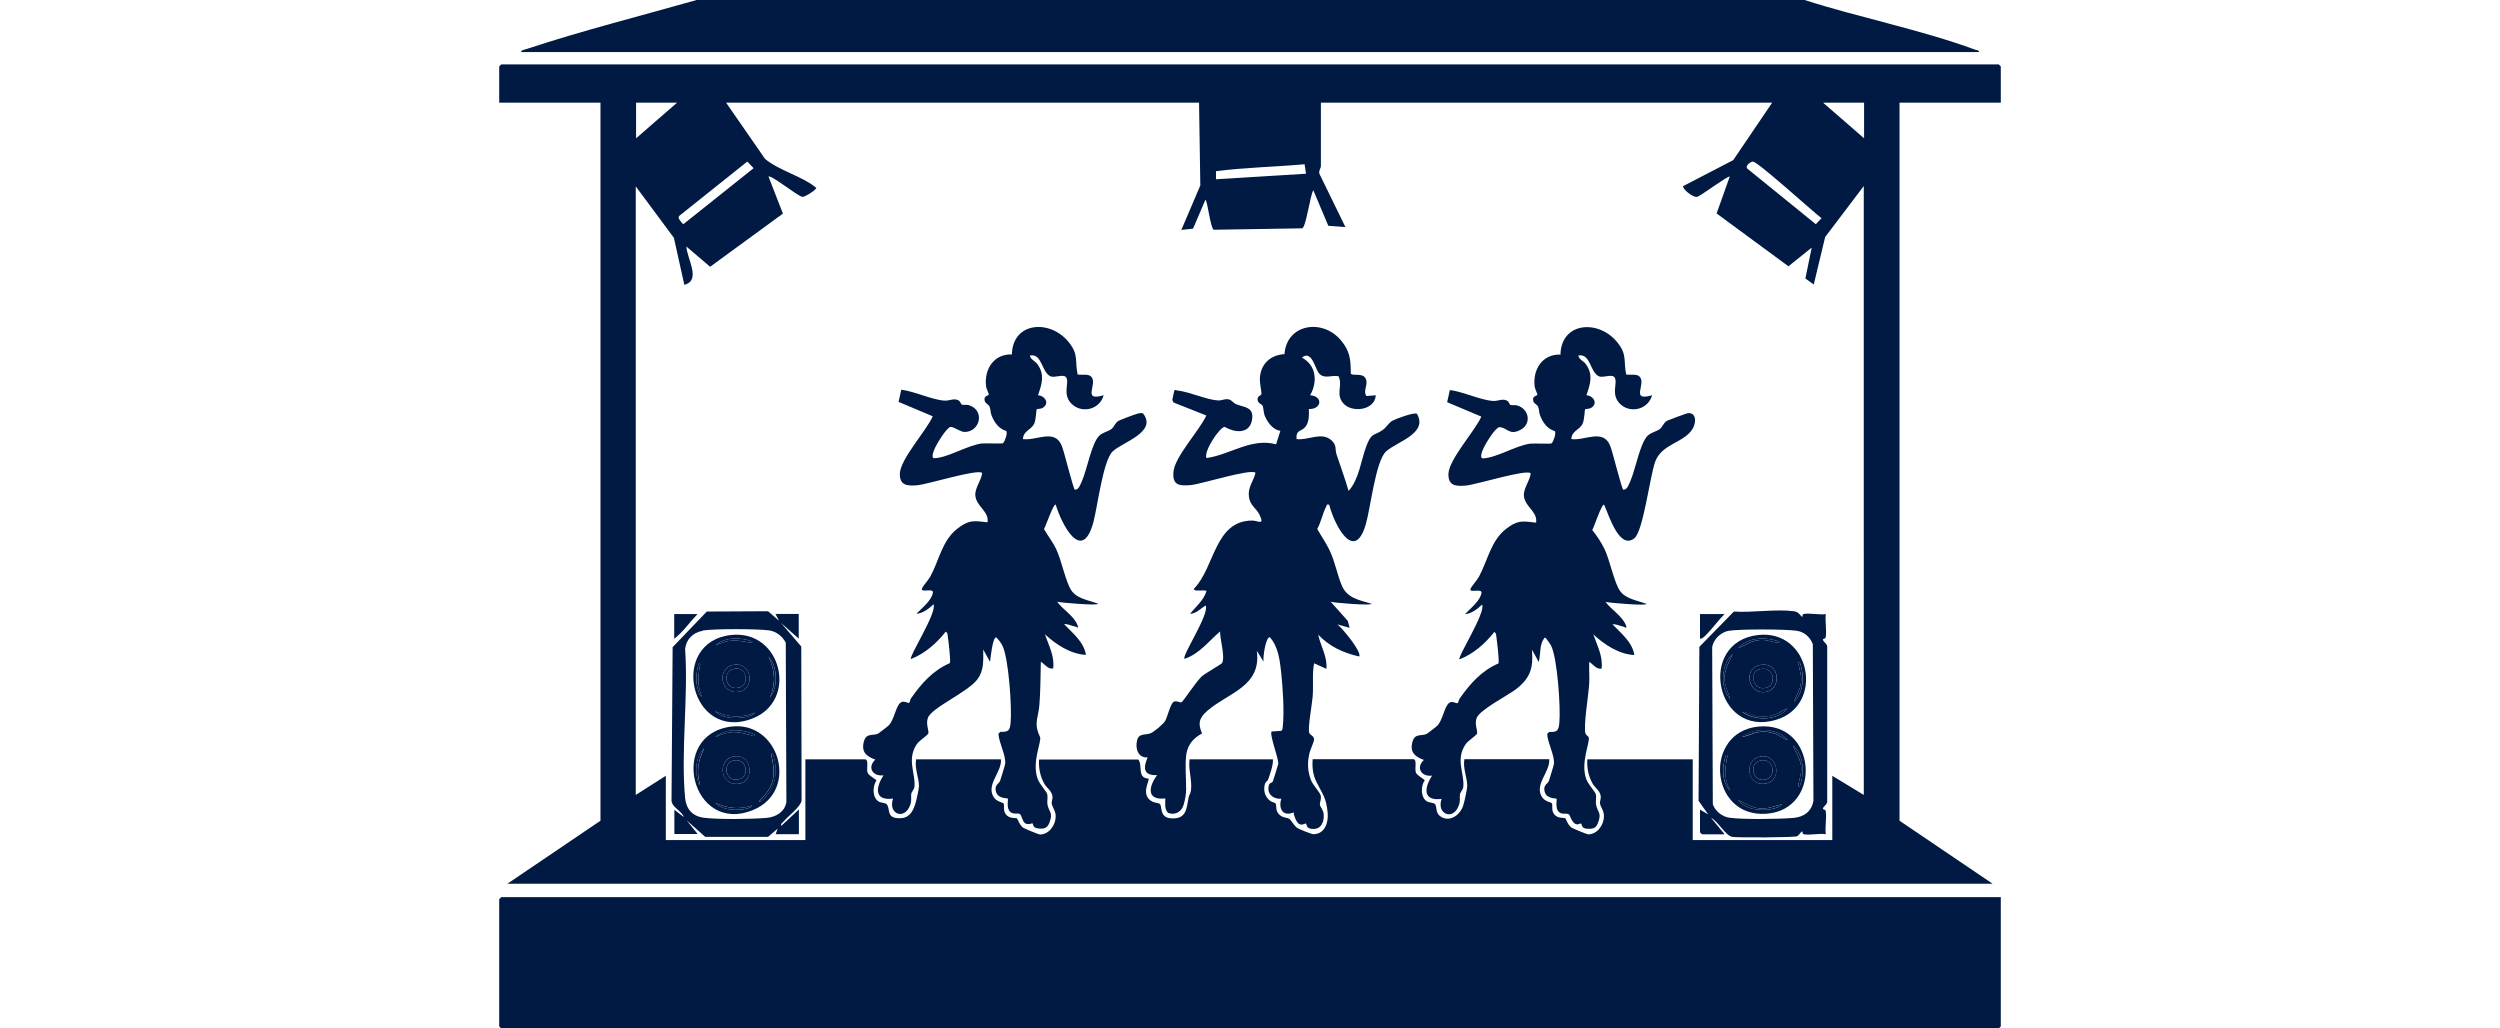
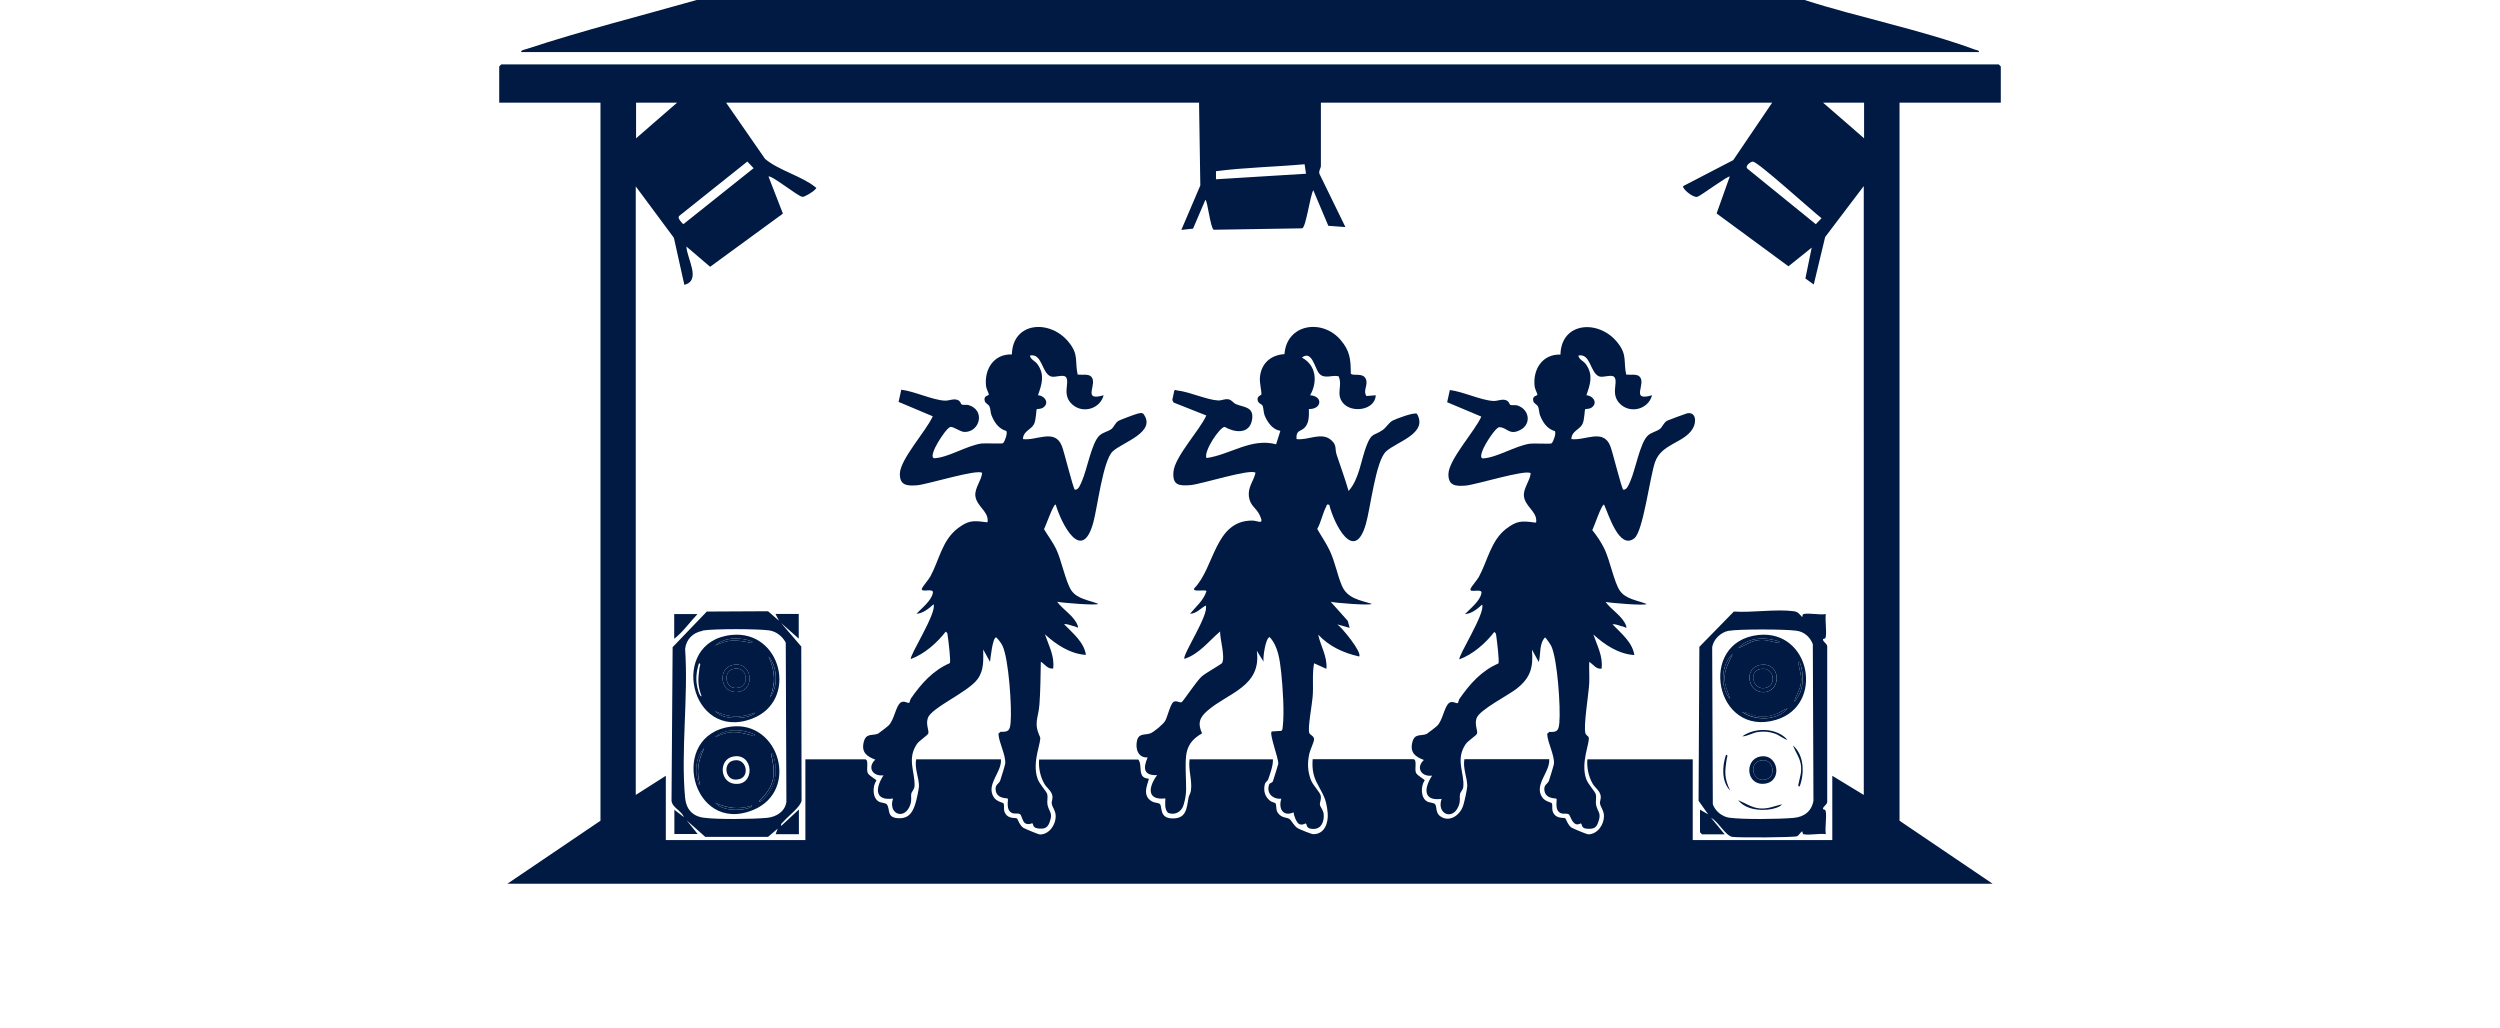
<svg xmlns="http://www.w3.org/2000/svg" id="_レイヤー_4" data-name="レイヤー 4" width="158" height="65" viewBox="0 0 158 65">
  <defs>
    <style>
      .cls-1 {
        fill: #001a44;
      }
    </style>
  </defs>
  <path class="cls-1" d="M126.45,6.49h-6.4v45.38l5.88,3.98H32.07l5.88-3.98V6.49h-6.4v-2.29l.13-.13h94.64l.13.13v2.29ZM42.79,6.49h-2.59v2.25l2.59-2.25ZM75.8,6.49h-29.91l2.46,3.55c.85.72,2.33,1.1,3.16,1.77.13.1.08.07,0,.17-.09.12-.66.48-.8.46-.3-.04-1.98-1.41-2.14-1.28l.91,2.34-4.6,3.36-1.5-1.28c.03.76.96,2.15-.13,2.42l-.66-2.97-2.41-3.25v38.46l1.9-1.21v4.06h8.82v-5.1h3.76c.28,0,.07.63.18.86.08.18.54.41.55.48-.26.36-.26,1.1.15,1.33.15.09.43.07.51.18.24.32-.07.9.86.87.58-.02.8-.45.95-.95.06-.18.22-.92.22-1.08,0-.51-.29-1.13-.18-1.69h5.36c.06.83-.97,1.6-.45,2.4.18.28.58.33.61.38.1.16-.1.54.27.81.23.16.49.09.59.15.03.02.17.45.4.59.1.06.96.42,1.04.42.59,0,1-.61,1-1.15,0-.36-.22-.57-.25-.8-.02-.18.09-.3.03-.54-.07-.29-.37-.48-.5-.72-.26-.46-.37-1-.33-1.53h6.27c.3.38-.1,1.17.65,1.21.09.1-.55,1.03.23,1.45.15.08.39.08.47.14.19.14-.05.87.73.92.97.06.97-.62,1.1-1.33.03-.14.13-.25.15-.45.08-.64-.18-1.3-.09-1.95h5.27c.01.41-.17.89-.31,1.29-.03.08-.17.13-.21.31-.09.42.02.77.35,1.03.09.07.3.11.33.15.11.17-.07.53.36.8.18.12.38.1.51.18s.29.44.53.59c.11.07.88.38.99.38.72,0,.96-.72.91-1.33-.09-1-.33-1.2-.71-1.97-.23-.46-.28-.94-.24-1.44h6.35c.28,0,.07.63.18.86.08.18.54.41.55.48-.26.36-.26,1.1.15,1.33.15.09.43.07.51.18.12.16.02.52.3.74.59.45,1.29-.05,1.48-.68.07-.22.25-1.03.25-1.22,0-.51-.29-1.13-.18-1.69h5.36c.06.83-.97,1.6-.45,2.4.18.28.58.33.61.38.1.16-.1.54.27.81.23.16.49.09.59.15.03.02.17.45.4.59.1.06.96.42,1.04.42.59,0,1-.61,1-1.15,0-.36-.22-.57-.25-.8-.02-.18.09-.3.03-.54-.07-.29-.37-.48-.5-.72-.26-.46-.37-1-.33-1.53h6.66v5.1h8.82v-4.06l1.99,1.21V11.76l-2.44,3.22-.72,3-.53-.38.4-1.95-1.47,1.18-4.54-3.34.83-2.33c-.08-.09-1.85,1.23-2.05,1.28-.28.07-.99-.54-.89-.68l3.16-1.64,2.46-3.63h-28.52v4.02c0,.1-.2.36-.05.56l1.6,3.28-1.08-.08-.95-2.25c-.2.34-.46,2.33-.7,2.41l-5.59.09c-.21-.07-.4-1.89-.53-1.89l-.78,1.82-.74.08,1.2-2.81-.08-5.22ZM117.81,6.49h-2.59l2.59,2.25v-2.25ZM47.63,10.63l-.4-.42-4.31,3.44c-.08.11.02.24.1.34.05.07.1.14.18.17l4.44-3.54ZM110.78,10.21c-.15.01-.55.3-.32.47l4.3,3.49.36-.38c-.52-.39-4.05-3.6-4.33-3.57ZM82.45,10.38c-1.86.17-3.76.2-5.6.44v.51s5.69-.35,5.69-.35l-.09-.6Z" />
-   <polygon class="cls-1" points="126.45 56.7 126.45 64.87 126.32 65 31.68 65 31.55 64.87 31.55 56.83 31.68 56.7 126.45 56.7" />
  <path class="cls-1" d="M32.93,3.29c0-.13.26-.16.37-.2C36.82,1.93,40.47,1.01,44.03,0h70.02c3.49,1.12,7.36,1.88,10.78,3.14.09.03.26.03.24.15H32.93Z" />
  <path class="cls-1" d="M86.95,24.98c-.05.96-1.54,1.15-2.08.48-.46-.57,0-1.07-.27-1.68-.44-.1-.91.21-1.24-.19-.27-.33-.45-1.49-1.08-.99.92.49,1,1.54.52,2.38.84.06.73.9-.08.87.01.41.03.91-.3,1.21-.25.22-.52.13-.48.69.74.1,1.58-.49,2.21.08.35.32.21.55.32.89.25.77.54,1.53.76,2.31.68-.76.78-1.95,1.14-2.88.33-.83.44-.58,1.01-.97.22-.15.4-.47.62-.59s1.37-.55,1.55-.44c.73,1.25-1.29,1.77-1.95,2.38s-.98,3.57-1.28,4.6c-.73,2.52-2.02-.03-2.31-1.23-.2-.04-.14.01-.19.11-.22.4-.33,1-.57,1.42.26.46.55.87.78,1.35.35.73.48,1.54.78,2.24.34.8,1.13.91,1.88,1.14,0,.13-2.39-.06-2.59-.13l1.08,1.21.12.44-.78-.22c.29.2,1.58,1.77,1.38,2.03-1.01-.23-1.88-.63-2.59-1.38.15.72.59,1.39.52,2.16l-.78-.35c-.13.7-.03,1.41-.09,2.12-.03.44-.33,2.03-.21,2.29.06.13.29.18.3.39,0,.18-.25.67-.3.91-.13.59-.11,1.08.09,1.64.14.38.59.79.63,1.02.05.24-.07.42-.05.57s.22.32.24.62c.03.45-.15.91-.65.91s-.39-.28-.48-.35c-.02-.01-.23.14-.42.04-.17-.09-.35-.54-.35-.74-.68.3-.98-.25-.78-.86-.54.04-.96-.34-.77-.9.04-.11.21-.1.24-.21.04-.11.33-1.04.34-1.1.01-.37-.58-1.88-.42-2.04l.61-.04c.09-.06.07-.17.09-.26.11-.92,0-2.51-.1-3.45-.09-.77-.18-1.61-.72-2.21-.26-.01-.45,1.32-.39,1.55l-.43-.69c.31,2.25-1.78,2.64-3.1,3.77-.52.44-.65.81-.36,1.45-1.1.62-1.05,1.38-1.03,2.52.01.76.1,1.23-.14,2.01-.13.43-.55.67-.98.49-.24-.24-.17-.6-.17-.91-1.21.14-1.06-.75-.52-1.47-.87.03-.89-.44-.6-1.12-.6.04-.79-.55-.67-1.06.11-.49.51-.34.84-.46.22-.08.82-.58.94-.79.14-.24.33-1.08.53-1.2.19-.12.39.09.52.01.09-.05.92-1.31,1.25-1.61.24-.22,1.26-.78,1.3-.86.2-.42-.14-1.49-.13-1.99-.72.61-1.31,1.42-2.25,1.73-.18-.19,1.59-2.83,1.34-3.37-.32.18-.6.52-.99.52.38-.46.85-.83,1.04-1.43-.07-.13-.89.09-.78-.17,1.3-1.31,1.29-4.29,3.67-4.29.37,0,.8.34.46-.37-.21-.43-.6-.57-.67-1.15-.07-.61.29-.95.42-1.5-.31-.28-3.46.73-4.11.78-.74.06-1.14,0-1.08-.82.07-.97,1.66-2.64,2.08-3.58l-2.07-.82-.08-.16.12-.57c.07-.12.12-.03.2-.03.76.08,1.88.6,2.58.63.23.01.42-.12.66-.07.2.04.3.24.48.31.48.2,1.17.15.99,1.03s-1.11.76-1.72.4c-.3,0-1.35,1.55-1.15,1.97,1.5-.21,2.82-1.29,4.4-.87l.27-.85c-.48-.07-.81-.53-.99-.96-.08-.2-.07-.48-.13-.62-.06-.13-.29-.13-.32-.38s.24-.29.24-.34c.02-.23-.13-.73-.09-1.11.09-.87.69-1.38,1.55-1.44.14-1.92,2.4-2.25,3.55-.89.59.69.64,1.23.64,2.12.14.19.76-.09.95.34.17.37-.2.74.04,1.08l.61-.05Z" />
  <path class="cls-1" d="M102.78,23.67c.24.04.65-.05.83.12.48.45-.63,1.61.8,1.19-.22.85-1.28,1.17-1.95.61-.73-.62-.18-1.39-.42-1.74-.16-.23-.72.04-.97-.06-.59-.23-.53-1.48-1.32-1.32.05.28.33.32.5.58.45.66.25,1.24.01,1.93.44.03.75.51.31.79-.14.09-.37.07-.39.09-.03.03-.04.67-.16.92-.19.4-.69.44-.71.97.86.12,2.02-.69,2.46.44.15.37.71,2.68.82,2.76.25.02.36-.36.45-.55.32-.72.61-2.41,1.1-2.87.22-.21.57-.26.78-.43.15-.13.22-.38.44-.51.07-.04,1.19-.45,1.27-.47.58-.1.59.57.35.97-.55.92-1.97.94-2.38,2.11-.33.94-.75,4.38-1.31,4.82-.96.76-1.63-1.53-1.91-2.12-.14-.11-.66,1.48-.75,1.6.3.37.56.76.77,1.19.35.72.61,2.12.98,2.65s1.11.6,1.68.83c0,.13-2.39-.07-2.59-.13.36.5,1.09.91,1.3,1.51.07.22-.08.08-.15.06-.24-.04-.49-.19-.71-.15.54.56,1.26,1.13,1.38,1.94-.99-.06-1.88-.65-2.59-1.3.24.71.62,1.38.52,2.16-.35.05-.52-.27-.78-.43-.02.44.02.89,0,1.34-.03.65-.38,2.74-.24,3.18.03.11.16.16.2.24.12.27-.53,1.6-.15,2.65.12.33.56.79.6.95.06.22-.02.46.02.67.1.48.36.5.14,1.1-.1.29-.22.41-.53.42-.6.03-.45-.26-.57-.34-.02-.01-.17.11-.33.04-.25-.11-.35-.56-.43-.61-.11-.08-.32-.02-.46-.06-.49-.15-.26-.87-.32-.93-.04-.04-.67.03-.76-.5-.07-.39.21-.43.28-.63.04-.11.32-1.02.32-1.08.04-.56-.4-1.31-.43-1.89l.13-.12c.52.02.59-.09.64-.57.09-.96-.12-4.04-.51-4.86-.05-.1-.34-.54-.4-.54-.38.42-.25,1.04-.39,1.55l-.43-.78c.09,1.12-.08,1.76-.96,2.46-.51.41-2.36,1.34-2.54,1.87-.14.41.08.77.03.97-.03.12-.57.45-.72.67-.67.99-.06,1.84-.15,2.7-.02.19-.19.33-.21.47-.04.21.05.38-.08.72-.36.97-1.42.53-1.08-.43-1.2.16-1.11-.7-.6-1.47-.68.09-1.05-.5-.52-.99-.53-.2-.88-.45-.74-1.08s.53-.41.91-.56c.04-.02.63-.47.68-.53.35-.36.44-1.2.74-1.43.22-.17.47.07.56,0,.02-.01.05-.2.11-.28.65-.93,1.38-1.76,2.45-2.22.07-.11-.09-1.43-.13-1.69-.02-.13,0-.22-.13-.3-.56.72-1.33,1.4-2.2,1.73-.14-.15,1.66-2.93,1.43-3.46-.29.27-.67.58-1.08.6.32-.34.97-.84,1.04-1.34.04-.31-.81.04-.69-.26.07-.17.41-.54.53-.76.55-1.02.76-2.29,1.72-3.03.67-.51.97-.51,1.77-.4.15.02.13.01.13-.13,0-.59-.73-.91-.78-1.56-.03-.49.39-.95.43-1.42-.28-.27-3.47.73-4.11.78s-1.1.01-1.09-.73c.02-.92,1.68-2.72,2.08-3.63l-2.16-.91.17-.77c.83.1,1.94.64,2.73.69.29.02.54-.14.81-.05.21.07.22.26.27.29.11.06.3,0,.44.04.77.23.93,1.17.21,1.55s-.84-.17-1.33-.17c-.24,0-.88,1.05-.99,1.3-.05.12-.32.68-.03.67.87-.05,2.04-.8,2.96-.93.25-.03,1.31.03,1.36-.02.12-.11.3-.63.21-.77-.5-.15-.76-.55-.94-1-.07-.18-.05-.4-.13-.56-.06-.12-.25-.19-.29-.32-.11-.37.24-.34.25-.42s-.15-.35-.17-.52c-.13-1.07.48-2.06,1.63-2.02.05-2.09,2.46-2.24,3.63-.73.6.77.34,1.14.53,2.02Z" />
  <path class="cls-1" d="M68.12,23.67c.24.04.65-.05.83.12.48.45-.63,1.61.8,1.19-.22.85-1.28,1.17-1.95.61-.73-.62-.18-1.39-.42-1.74-.16-.23-.72.04-.97-.06-.59-.23-.53-1.48-1.32-1.32.05.28.33.32.5.58.45.66.25,1.24.01,1.93.44.03.75.51.31.79-.14.09-.37.07-.39.09-.03.03-.04.67-.16.92-.19.4-.69.44-.71.97.86.12,2.02-.69,2.46.44.15.37.71,2.68.82,2.76.25.02.36-.36.45-.55.32-.72.61-2.41,1.1-2.87.22-.21.57-.26.78-.43.15-.13.22-.38.44-.51.09-.05,1.09-.43,1.2-.45.12-.02.23-.07.35,0,.9,1.17-1.32,1.81-1.93,2.39s-.96,3.52-1.22,4.48c-.72,2.64-2.01.12-2.38-1.12-.13-.1-.65,1.42-.74,1.55.25.42.54.8.76,1.24.35.72.61,2.12.98,2.65s1.11.6,1.68.83c0,.13-2.39-.07-2.59-.13.36.5,1.09.91,1.3,1.51.07.22-.08.08-.15.06-.24-.04-.49-.19-.71-.15.54.56,1.26,1.13,1.38,1.94-.99-.06-1.88-.65-2.59-1.3.24.71.62,1.38.52,2.16-.35.05-.52-.27-.78-.43-.02.9-.02,1.83-.09,2.72s-.38,1.13.04,2.04c.12.26-.54,1.58-.15,2.65.12.33.56.79.6.95.06.22-.02.46.02.67.1.48.36.5.14,1.1-.11.32-.27.44-.62.42-.51-.02-.38-.28-.48-.34-.02-.01-.23.13-.45,0-.17-.1-.22-.5-.32-.57-.12-.08-.32-.02-.46-.06-.49-.15-.26-.87-.32-.93-.04-.04-.67.03-.76-.5-.07-.39.21-.43.28-.63.04-.11.32-1.02.32-1.08.04-.56-.4-1.31-.43-1.89l.13-.12c.52.02.59-.09.64-.57.09-.96-.12-4.04-.51-4.86-.09-.19-.25-.39-.4-.54-.23,0-.36,1.32-.39,1.55l-.43-.78c0,.66.06,1.29-.35,1.86-.59.83-2.93,1.81-3.15,2.47-.14.41.08.77.03.97-.03.12-.57.45-.72.67-.64.94-.12,1.76-.15,2.63,0,.25-.19.37-.21.53-.03.18.04.34-.05.65-.33,1.04-1.44.65-1.1-.36-1.2.16-1.11-.7-.6-1.47-.68.09-1.05-.5-.52-.99-.53-.2-.88-.45-.74-1.08s.53-.41.91-.56c.04-.02.63-.47.68-.53.35-.36.44-1.2.74-1.43.22-.17.47.07.56,0,.02-.01.05-.2.11-.28.65-.93,1.38-1.76,2.45-2.22.07-.11-.09-1.43-.13-1.69-.02-.13,0-.22-.13-.3-.56.72-1.33,1.4-2.2,1.73-.14-.15,1.66-2.93,1.43-3.46-.29.27-.67.58-1.08.6.32-.34.97-.84,1.04-1.34.04-.31-.81.04-.69-.26.07-.17.41-.54.53-.76.56-1.03.74-2.28,1.72-3.03.67-.51.97-.51,1.77-.4.15.02.13.01.13-.13,0-.59-.73-.91-.78-1.56-.03-.49.39-.95.43-1.42-.28-.27-3.47.73-4.11.78s-1.1.01-1.09-.73c.02-.92,1.68-2.72,2.08-3.63l-2.16-.91.17-.77c.83.1,1.94.64,2.73.69.29.02.54-.14.81-.05.21.07.22.26.27.29.11.06.3,0,.44.04,1.08.32.72,1.7-.24,1.7-.28,0-.65-.31-.88-.32s-.88,1.06-.99,1.31c-.05.12-.32.68-.03.67.87-.05,2.04-.8,2.96-.93.25-.03,1.31.03,1.36-.02.12-.11.3-.63.21-.77-.5-.15-.76-.55-.94-1-.07-.18-.05-.4-.13-.56-.06-.12-.25-.19-.29-.32-.11-.37.24-.34.25-.42s-.15-.35-.17-.52c-.13-1.07.48-2.06,1.63-2.02.05-2.09,2.46-2.24,3.63-.73.6.77.34,1.14.53,2.02Z" />
  <path class="cls-1" d="M42.61,51.17l.61.47c-.15-.41-.73-.59-.78-1.03l.07-9.71,2.16-2.25,3.87-.02.69.6-.22-.43h1.47v1.56l-1.12-.99,1.28,1.49.02,9.74c-.07.4-.84.97-1.12,1.3-.08.1-.21.14-.17.3l1.12-1.04v1.56h-1.47l.13-.35-.61.52h-3.97s-1.17-1.04-1.17-1.04l.69.86h-1.47v-1.56ZM44.4,39.87c-.6.1-1.04.54-1.1,1.15.21,3.03-.28,6.44,0,9.42.07.7.47,1.15,1.18,1.24.87.12,3.07.09,3.97.01.59-.05,1.15-.38,1.25-1l-.04-10.08c-.22-.4-.59-.7-1.05-.77-.75-.1-3.48-.11-4.21.01Z" />
  <path class="cls-1" d="M107.44,51.17l.52.3-.61-.86.05-9.73,2.18-2.23c1.17.08,2.66-.17,3.79-.02.27.04.34.17.51.35.07.03,0-.15.1-.17.34-.09,1.02.07,1.41,0-.05.45.06,1.01,0,1.43-.02.17-.18.11-.18.17,0,.18.31.27.27.51v9.69c.04.24-.26.33-.27.51,0,.06.16,0,.18.17.06.43-.06.99,0,1.43-.39-.07-1.07.09-1.41,0-.09-.02-.03-.2-.1-.17-.1.07-.2.25-.3.3-.19.08-3.73.1-4.1.04-.43-.07-.9-.99-1.34-1.2l.86,1.04h-1.43l-.13-.13v-1.43ZM109.23,39.87c-.48.09-.97.56-1.02,1.06l.04,9.9c.15.43.59.79,1.05.85.86.12,3.15.09,4.06.01.66-.06,1.13-.41,1.25-1.08l-.04-9.9c-.18-.46-.55-.79-1.05-.85-.72-.1-3.61-.11-4.29.01Z" />
-   <path class="cls-1" d="M108.99,38.81c-.36.36-.69.81-1.03,1.17-.14.14-.31.38-.52.39v-1.56h1.56Z" />
  <path class="cls-1" d="M44.08,38.81c-.49.51-.9,1.12-1.47,1.56v-1.56h1.47Z" />
  <path class="cls-1" d="M46.22,40.13c3.18-.34,4.26,4.17,1.31,5.29-3.92,1.49-5.32-4.86-1.31-5.29ZM47.54,40.54c-.73-.27-1.74-.3-2.33.26.82-.39,1.21-.37,2.07-.21.09.02.28.11.26-.05ZM48.66,44.08c.54-.65.48-1.98-.09-2.59.41.89.47,1.68.09,2.59ZM44.34,44c-.27-.71-.22-1.11-.13-1.81.01-.09.12-.28-.04-.26-.18.6-.23,1.11-.04,1.73.03.09.1.35.21.35ZM46.3,42.03c-1,.23-.78,1.88.39,1.69,1.09-.18.82-1.97-.39-1.69ZM47.71,45.04c-.9.35-1.62.32-2.51-.09.48.48,1.32.49,1.96.36.14-.03.49-.12.55-.27Z" />
  <path class="cls-1" d="M46.22,45.92c3.03-.37,4.32,4.06,1.38,5.27-3.91,1.61-5.43-4.77-1.38-5.27ZM47.71,46.42c-.77-.34-1.85-.42-2.51.17.92-.43,1.32-.38,2.25-.13.09.02.27.12.26-.04ZM44.25,49.61c-.26-.87-.12-1.53.26-2.33-.53.54-.6,1.39-.4,2.09.03.09.02.26.15.24ZM47.97,50.65c.1.1.49-.35.55-.44.56-.74.63-1.73.31-2.58-.16-.02-.07.17-.05.26.27,1.23.08,1.88-.82,2.76ZM46.31,47.82c-.88.19-.83,1.57.07,1.71,1.39.21,1.28-2.01-.07-1.71ZM47.54,50.91c-.85.27-1.53.18-2.33-.17.42.45,1.17.48,1.75.41.13-.02.53-.09.58-.24Z" />
-   <path class="cls-1" d="M111.13,45.92c3.7-.36,4.09,5.27.49,5.51s-3.98-5.17-.49-5.51ZM112.97,46.76c-.67-.77-2.04-.8-2.85-.21.34,0,.66-.24,1.02-.28.4-.05.68-.02,1.06.11.28.1.5.32.78.39ZM113.74,49.7c.31-.83.29-1.98-.43-2.59.16.41.45.81.51,1.26s-.05.67-.13,1.07c-.02.09-.11.28.05.26ZM109.34,49.96c-.38-.79-.34-1.17-.21-1.98.01-.09.12-.28-.05-.26-.25.71-.29,1.67.26,2.25ZM111.21,47.82c-.98.22-.84,1.84.32,1.71s.86-1.97-.32-1.71ZM112.62,50.83c-.51.11-.88.31-1.43.26-.49-.05-.9-.34-1.34-.52.47.59,1.37.69,2.08.57.19-.03.58-.13.69-.31Z" />
  <path class="cls-1" d="M111.13,40.13c3.3-.35,4.2,4.43,1.13,5.36-3.87,1.17-5.03-4.94-1.13-5.36ZM112.45,40.54c-.85-.28-1.96-.3-2.59.43.44-.18.77-.45,1.26-.51.46-.05.66.05,1.07.13.09.02.28.11.26-.05ZM109.34,44.17c-.13-.44-.36-.86-.35-1.34.01-.55.31-1.03.52-1.51-.73.65-.83,2.12-.17,2.85ZM113.4,44.34c.63-.64.64-1.71.34-2.51-.16-.02-.06.17-.05.26.08.41.18.61.13,1.07s-.31.76-.42,1.18ZM111.22,42.03c-1.07.22-.74,1.83.32,1.71,1.11-.13.98-1.97-.32-1.71ZM112.97,44.78c-.25.05-.42.23-.67.33-.4.15-.74.22-1.17.17-.35-.04-.67-.27-1.02-.28.81.57,2.18.56,2.85-.21Z" />
  <path class="cls-1" d="M48.66,44.08c.39-.91.33-1.7-.09-2.59.56.61.63,1.94.09,2.59Z" />
  <path class="cls-1" d="M47.71,45.04c-.06.15-.41.24-.55.27-.63.13-1.48.12-1.96-.36.88.4,1.6.44,2.51.09Z" />
  <path class="cls-1" d="M47.54,40.54c.02.16-.17.06-.26.05-.86-.16-1.25-.18-2.07.21.59-.56,1.6-.53,2.33-.26Z" />
-   <path class="cls-1" d="M44.34,44c-.12,0-.19-.26-.21-.35-.19-.61-.14-1.12.04-1.73.16-.02.06.17.04.26-.09.71-.14,1.11.13,1.81Z" />
  <path class="cls-1" d="M47.97,50.65c.89-.88,1.09-1.53.82-2.76-.02-.09-.11-.28.05-.26.32.86.25,1.85-.31,2.58-.06.08-.45.54-.55.44Z" />
  <path class="cls-1" d="M44.25,49.61c-.13.02-.12-.15-.15-.24-.2-.7-.12-1.55.4-2.09-.38.8-.51,1.46-.26,2.33Z" />
  <path class="cls-1" d="M47.71,46.42c.02.17-.17.07-.26.04-.93-.25-1.32-.3-2.25.13.66-.6,1.73-.51,2.51-.17Z" />
  <path class="cls-1" d="M47.54,50.91c-.05.15-.45.22-.58.24-.58.07-1.33.04-1.75-.41.8.36,1.48.44,2.33.17Z" />
  <path class="cls-1" d="M112.97,46.76c-.28-.07-.5-.29-.78-.39-.38-.13-.66-.16-1.06-.11-.36.04-.67.27-1.02.28.81-.59,2.18-.55,2.85.21Z" />
  <path class="cls-1" d="M112.62,50.83c-.11.18-.5.27-.69.31-.71.12-1.61.02-2.08-.57.44.18.85.47,1.34.52.55.05.92-.14,1.43-.26Z" />
  <path class="cls-1" d="M113.74,49.7c-.16.02-.06-.17-.05-.26.08-.4.18-.62.13-1.07s-.35-.85-.51-1.26c.72.61.74,1.77.43,2.59Z" />
  <path class="cls-1" d="M109.34,49.96c-.55-.58-.5-1.53-.26-2.25.16-.02.06.17.05.26-.13.82-.16,1.2.21,1.98Z" />
  <path class="cls-1" d="M112.97,44.78c-.67.78-2.04.78-2.85.21.34,0,.66.24,1.02.28.43.05.77-.02,1.17-.17.25-.09.42-.27.67-.33Z" />
  <path class="cls-1" d="M109.34,44.17c-.66-.73-.56-2.2.17-2.85-.22.48-.51.96-.52,1.51,0,.48.22.9.35,1.34Z" />
  <path class="cls-1" d="M112.45,40.54c.02.16-.17.06-.26.05-.41-.08-.61-.18-1.07-.13-.49.05-.83.33-1.26.51.63-.73,1.75-.71,2.59-.43Z" />
  <path class="cls-1" d="M113.4,44.34c.11-.41.37-.72.42-1.18s-.05-.66-.13-1.07c-.02-.09-.11-.28.05-.26.29.8.29,1.87-.34,2.51Z" />
  <path class="cls-1" d="M46.3,42.03c1.22-.28,1.48,1.51.39,1.69-1.17.19-1.39-1.46-.39-1.69ZM46.3,42.29c-.66.2-.45,1.44.46,1.15.63-.2.44-1.42-.46-1.15Z" />
-   <path class="cls-1" d="M46.31,47.82c1.35-.3,1.47,1.91.07,1.71-.91-.13-.95-1.51-.07-1.71ZM46.3,48.08c-.66.2-.46,1.44.46,1.15.66-.21.4-1.41-.46-1.15Z" />
  <path class="cls-1" d="M111.21,47.82c1.18-.26,1.49,1.57.32,1.71s-1.3-1.49-.32-1.71ZM111.21,48.08c-.77.23-.36,1.54.52,1.13.55-.26.3-1.38-.52-1.13Z" />
  <path class="cls-1" d="M111.22,42.03c1.29-.26,1.43,1.57.32,1.71-1.05.12-1.39-1.49-.32-1.71ZM111.22,42.29c-.78.17-.37,1.54.52,1.13.52-.24.37-1.32-.52-1.13Z" />
  <path class="cls-1" d="M46.3,42.29c.9-.27,1.1.95.46,1.15-.91.29-1.12-.96-.46-1.15Z" />
  <path class="cls-1" d="M46.3,48.08c.86-.26,1.12.95.46,1.15-.92.29-1.12-.96-.46-1.15Z" />
  <path class="cls-1" d="M111.21,48.08c.82-.25,1.07.87.52,1.13-.88.41-1.29-.9-.52-1.13Z" />
  <path class="cls-1" d="M111.22,42.29c.89-.2,1.04.89.52,1.13-.89.41-1.31-.96-.52-1.13Z" />
</svg>